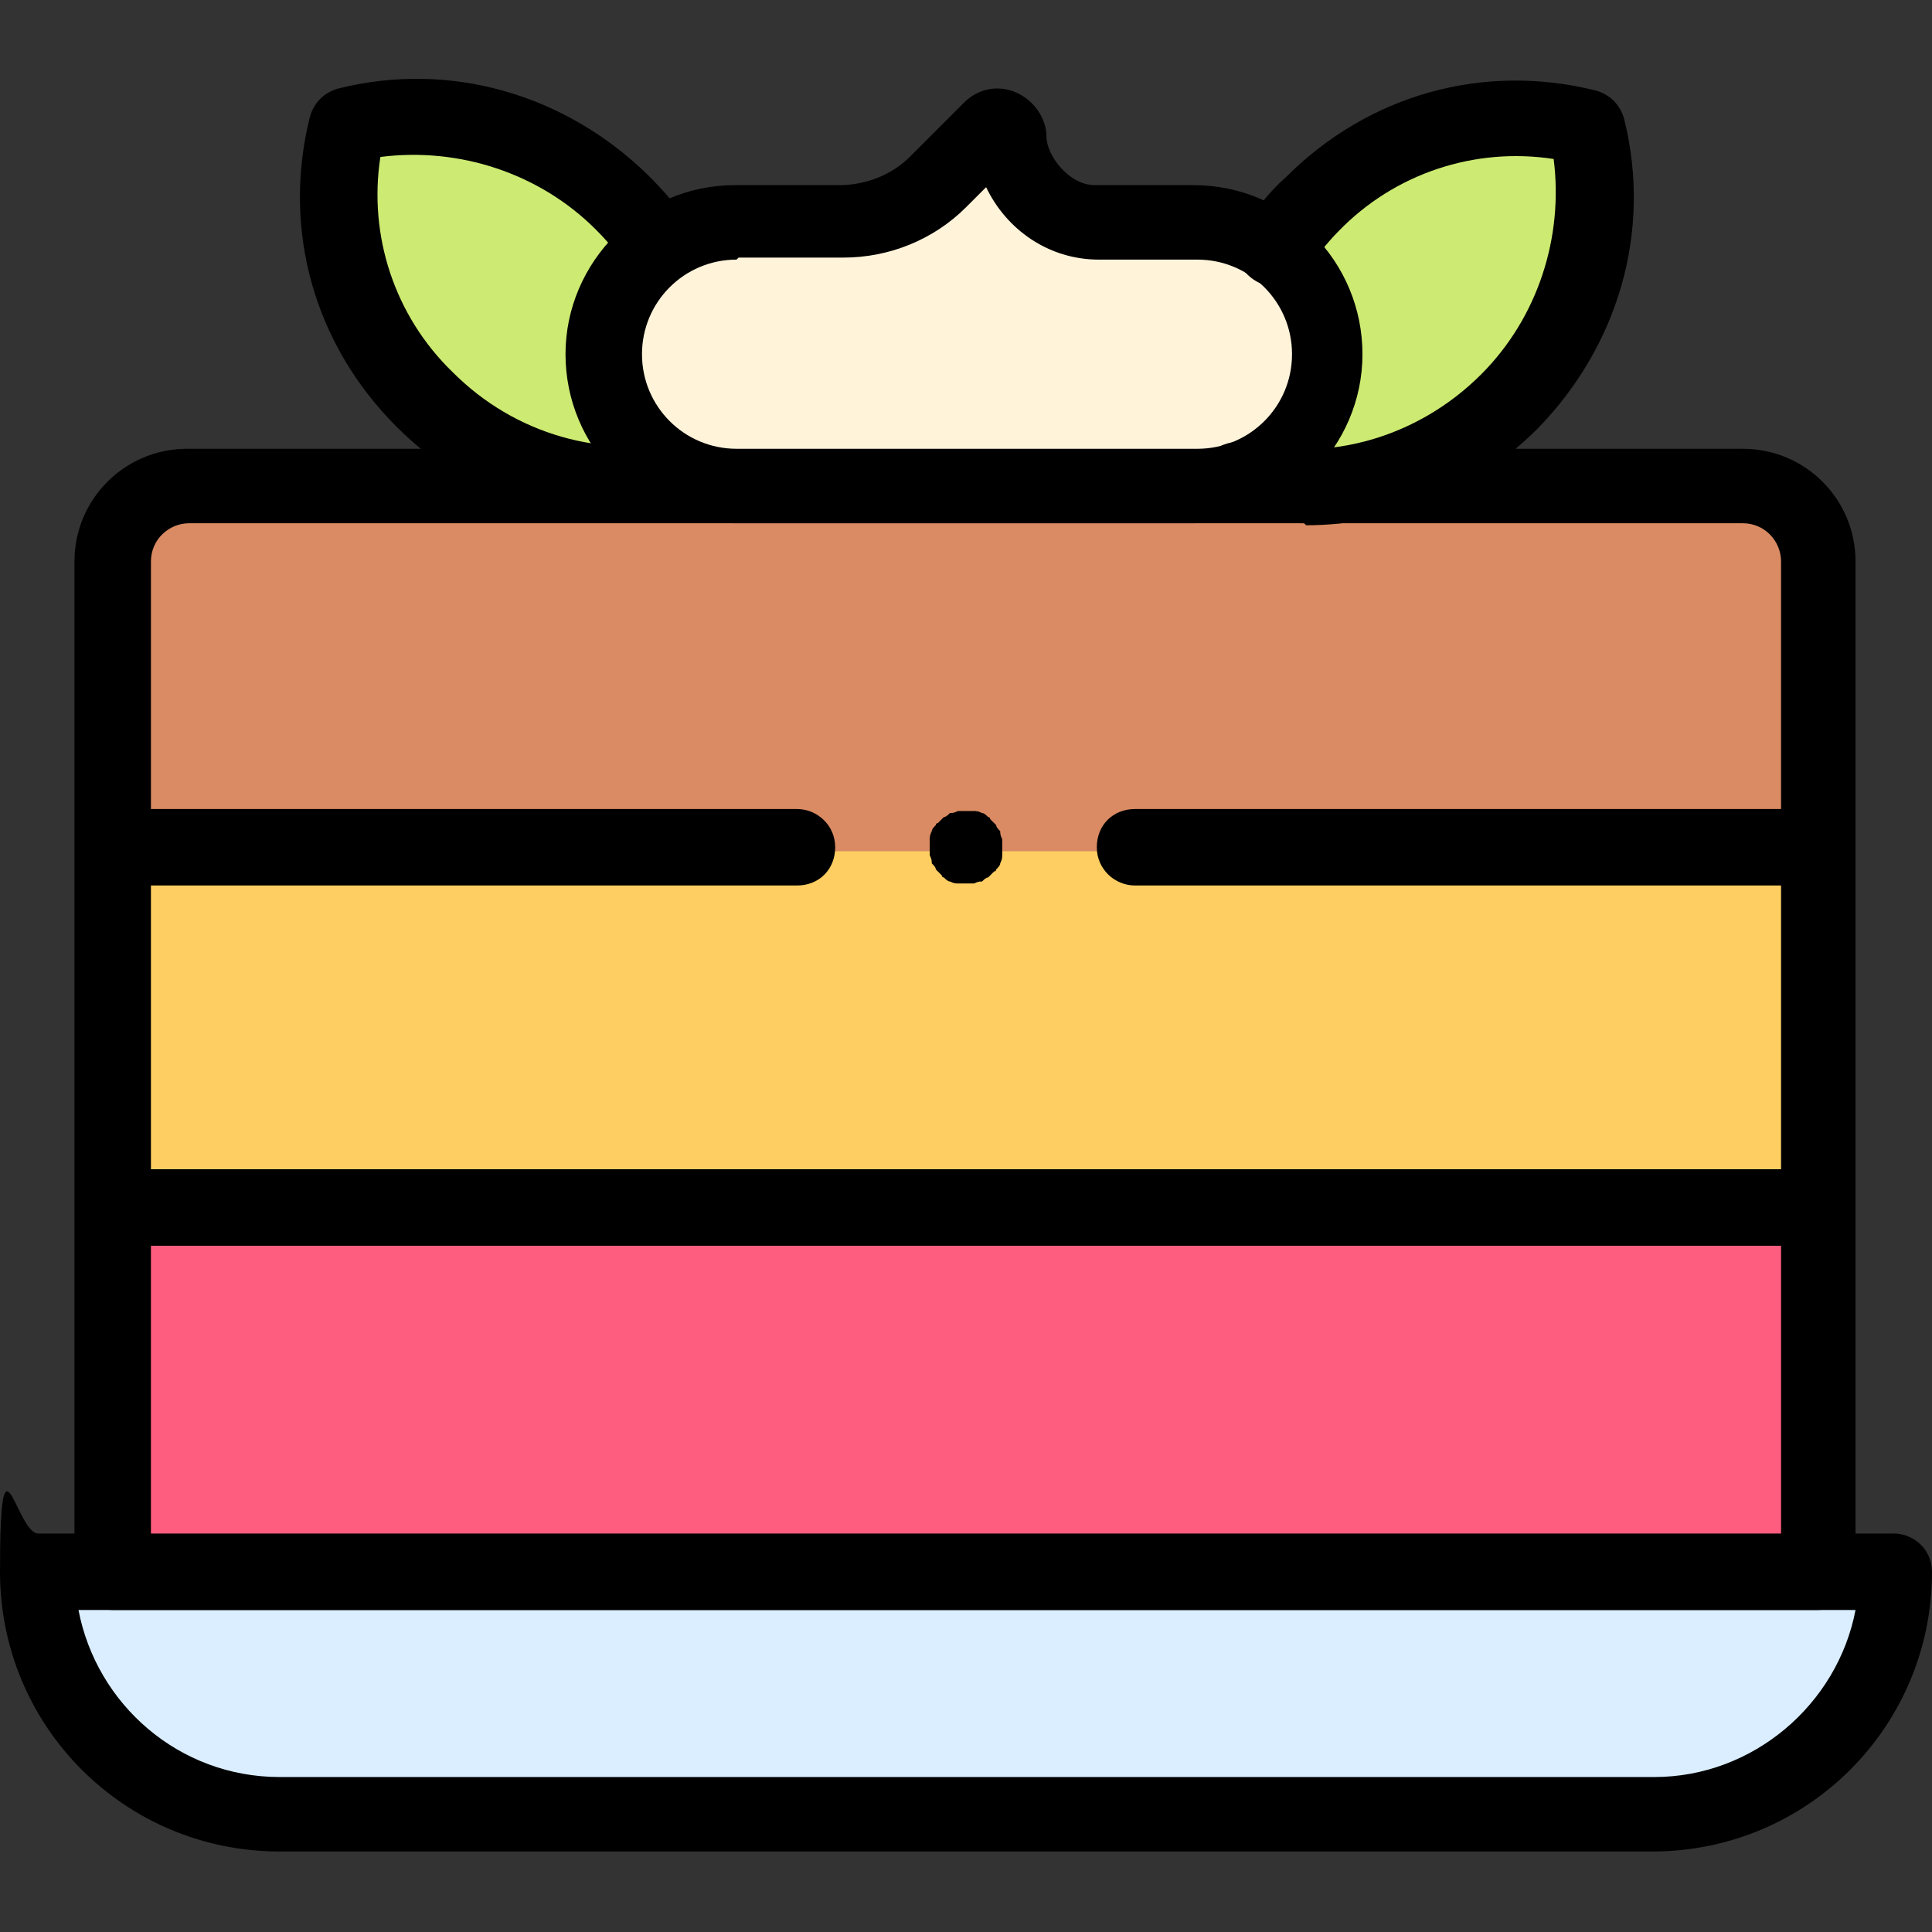
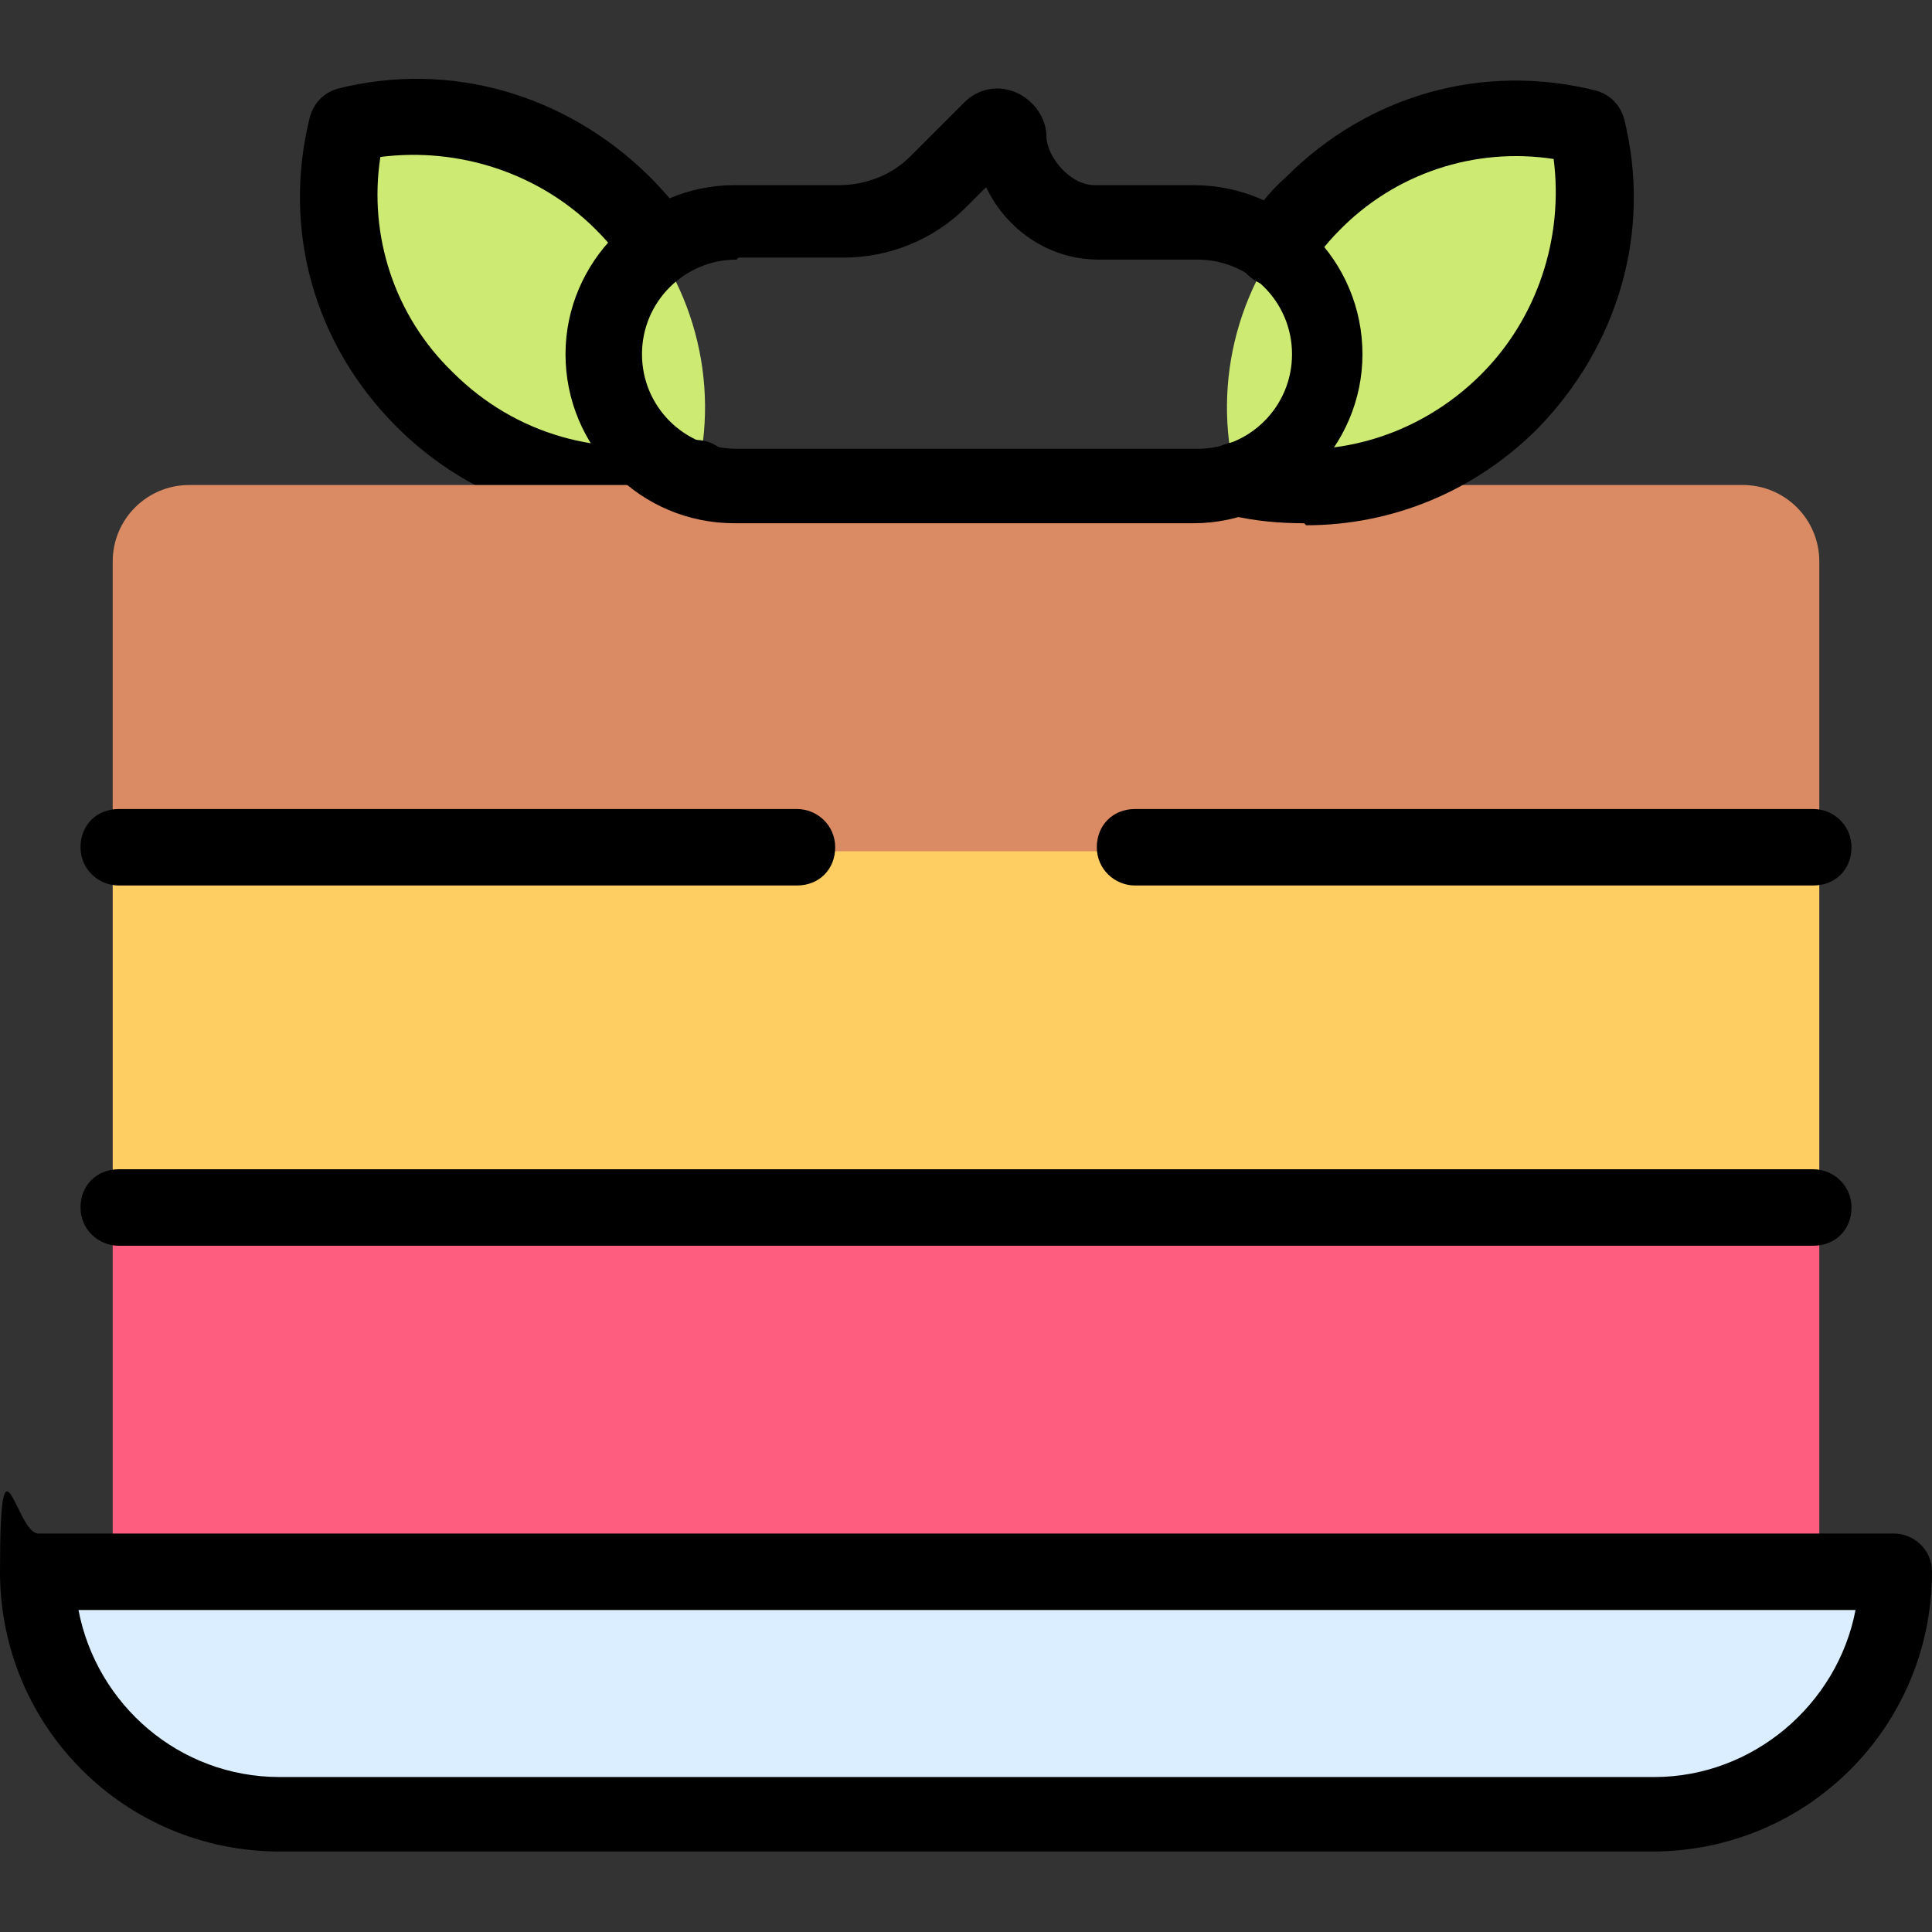
<svg xmlns="http://www.w3.org/2000/svg" version="1.1" viewBox="0 0 96 96">
  <rect x="0" y="0" width="96" height="96" fill="#333333" stroke="none" />
  <defs>
    <style>
      .cls-1 {
        fill: #fff3da;
      }

      .cls-2 {
        fill: none;
      }

      .cls-3 {
        fill: #da8b63;
      }

      .cls-4 {
        fill: #cdeb72;
      }

      .cls-5 {
        fill: #ffce62;
      }

      .cls-6 {
        fill: #ff5d7f;
      }

      .cls-7 {
        clip-path: url(#clippath);
      }

      .cls-8 {
        fill: #daeeff;
      }
    </style>
    <clipPath id="clippath">
      <rect class="cls-2" width="96" height="96" />
    </clipPath>
  </defs>
  <g>
    <g id="svg4905">
      <g id="g4911">
        <g id="g4913">
          <g class="cls-7">
            <g id="g4915">
              <g id="g4921">
                <path id="path4923" class="cls-4" d="M30.8,10.1c3.7,3.7,5,8.9,3.8,13.6-4.7,1.1-9.9-.1-13.6-3.8-3.7-3.7-5-8.9-3.8-13.6,4.7-1.1,9.9.1,13.6,3.8" />
              </g>
              <g id="g4925">
                <path d="M31.2,26c-4.3,0-8.4-1.7-11.5-4.8-4.1-4.1-5.7-9.8-4.3-15.4.2-.7.7-1.2,1.4-1.4,5.6-1.4,11.3.3,15.4,4.3.8.8,1.5,1.6,2.1,2.5.6.9.3,2-.5,2.6-.9.6-2,.3-2.6-.5-.5-.7-1-1.3-1.6-1.9-2.8-2.8-6.8-4.1-10.7-3.6-.6,3.9.7,7.9,3.6,10.7,3.1,3.1,7.4,4.3,11.7,3.4,1-.2,2,.4,2.2,1.4.2,1-.4,2-1.4,2.2-1.2.3-2.4.4-3.7.4Z" />
              </g>
              <path id="path4929" class="cls-6" d="M90.4,60H5.6v18.1h84.8v-18.1Z" />
              <path id="path4931" class="cls-5" d="M90.4,42.1H5.6v18.1h84.8v-18.1Z" />
              <g id="g4933">
                <path id="path4935" class="cls-3" d="M86.6,24.1H9.4c-2.1,0-3.8,1.7-3.8,3.8v14.4h84.8v-14.4c0-2.1-1.7-3.8-3.8-3.8" />
              </g>
              <g id="g4937">
                <path id="path4939" class="cls-8" d="M82.1,90.1H13.9c-6.6,0-12-5.4-12-12h92.2c0,6.6-5.4,12-12,12" />
              </g>
              <g id="g4941">
                <path d="M82.1,92H13.9c-7.7,0-13.9-6.2-13.9-13.9s.8-1.9,1.9-1.9h92.2c1,0,1.9.8,1.9,1.9,0,7.7-6.2,13.9-13.9,13.9ZM3.9,80c.9,4.7,5,8.3,10,8.3h68.3c4.9,0,9.1-3.6,10-8.3H3.9Z" />
              </g>
              <g id="g4945">
-                 <path d="M90.4,80H5.6c-1,0-1.9-.8-1.9-1.9V27.9c0-3.1,2.5-5.6,5.6-5.6h77.3c3.1,0,5.6,2.5,5.6,5.6v50.2c0,1-.8,1.9-1.9,1.9ZM7.5,76.3h81V27.9c0-1-.8-1.9-1.9-1.9H9.4c-1,0-1.9.8-1.9,1.9v48.4Z" />
-               </g>
+                 </g>
              <g id="g4949">
                <path d="M90.1,44h-33.7c-1,0-1.9-.8-1.9-1.9s.8-1.9,1.9-1.9h33.7c1,0,1.9.8,1.9,1.9s-.8,1.9-1.9,1.9Z" />
              </g>
              <g id="g4953">
                <path d="M39.6,44H5.9c-1,0-1.9-.8-1.9-1.9s.8-1.9,1.9-1.9h33.7c1,0,1.9.8,1.9,1.9s-.8,1.9-1.9,1.9Z" />
              </g>
              <g id="g4957">
                <path d="M90.1,61.9H5.9c-1,0-1.9-.8-1.9-1.9s.8-1.9,1.9-1.9h84.2c1,0,1.9.8,1.9,1.9s-.8,1.9-1.9,1.9Z" />
              </g>
              <g id="g4961">
                <path id="path4963" class="cls-4" d="M65.2,10.1c-3.7,3.7-5,8.9-3.8,13.6,4.7,1.1,9.9-.1,13.6-3.8,3.7-3.7,5-8.9,3.8-13.6-4.7-1.1-9.9.1-13.6,3.8" />
              </g>
              <g id="g4965">
-                 <path id="path4967" class="cls-1" d="M59.4,11h-4.9c-2.4,0-4.3-1.9-4.3-4.3s-.6-.7-.9-.4l-2.7,2.7c-1.3,1.3-3,2-4.8,2h-5.2c-3.6,0-6.6,2.9-6.6,6.6s2.9,6.6,6.6,6.6h22.9c3.6,0,6.6-2.9,6.6-6.6s-2.9-6.6-6.6-6.6" />
-               </g>
+                 </g>
              <g id="g4969">
                <path d="M59.4,26h-22.9c-4.7,0-8.4-3.8-8.4-8.4s3.8-8.4,8.4-8.4h5.2c1.3,0,2.6-.5,3.5-1.4l2.7-2.7c.7-.7,1.7-.9,2.6-.5.9.4,1.5,1.3,1.5,2.2s1.1,2.4,2.4,2.4h4.9c4.7,0,8.4,3.8,8.4,8.4s-3.8,8.4-8.4,8.4ZM36.6,12.9c-2.6,0-4.7,2.1-4.7,4.7s2.1,4.7,4.7,4.7h22.9c2.6,0,4.7-2.1,4.7-4.7s-2.1-4.7-4.7-4.7h-4.9c-2.5,0-4.6-1.5-5.6-3.6l-1,1c-1.6,1.6-3.8,2.5-6.1,2.5h-5.2Z" />
              </g>
              <g id="g4973">
                <path d="M64.8,26c-1.2,0-2.4-.1-3.7-.4-1-.2-1.6-1.2-1.4-2.2.2-1,1.2-1.6,2.2-1.4,4.2,1,8.6-.3,11.7-3.4,2.8-2.8,4.1-6.8,3.6-10.7-3.9-.6-7.9.7-10.7,3.6-.6.6-1.1,1.3-1.6,1.9-.6.9-1.7,1.1-2.6.5-.9-.6-1.1-1.7-.5-2.6.6-.9,1.3-1.8,2.1-2.5,4.1-4.1,9.8-5.7,15.4-4.3.7.2,1.2.7,1.4,1.4,1.4,5.6-.3,11.3-4.3,15.4-3.1,3.1-7.2,4.8-11.5,4.8Z" />
              </g>
              <g id="g4977">
-                 <path d="M48,43.9c0,0-.1,0-.2,0,0,0-.1,0-.2,0-.1,0-.2,0-.4-.1-.1,0-.2-.1-.3-.2,0,0-.1,0-.1-.1,0,0,0,0-.1-.1,0,0,0,0-.1-.1,0,0,0,0-.1-.1,0-.1-.1-.2-.2-.3,0-.1,0-.2-.1-.4,0,0,0-.1,0-.2,0,0,0-.1,0-.2s0-.1,0-.2c0,0,0-.1,0-.2,0-.1,0-.2.1-.4,0-.1.1-.2.2-.3,0,0,0-.1.1-.1,0,0,0,0,.1-.1s0,0,.1-.1c0,0,0,0,.1-.1.1,0,.2-.1.3-.2.1,0,.2,0,.4-.1,0,0,.1,0,.2,0,.1,0,.2,0,.4,0,0,0,.1,0,.2,0,.1,0,.2,0,.4.1.1,0,.2.1.3.2,0,0,.1,0,.1.1,0,0,0,0,.1.1,0,0,0,0,.1.1,0,0,0,0,.1.1,0,.1.1.2.2.3,0,.1,0,.2.1.4,0,0,0,.1,0,.2,0,0,0,.1,0,.2s0,.1,0,.2c0,0,0,.1,0,.2,0,.1,0,.2-.1.4,0,.1-.1.2-.2.3,0,0,0,.1-.1.1,0,0,0,0-.1.1,0,0,0,0-.1.1,0,0,0,0-.1.1-.1,0-.2.1-.3.2-.1,0-.2,0-.4.1,0,0-.1,0-.2,0,0,0-.1,0-.2,0Z" />
-               </g>
+                 </g>
            </g>
          </g>
        </g>
      </g>
    </g>
  </g>
</svg>